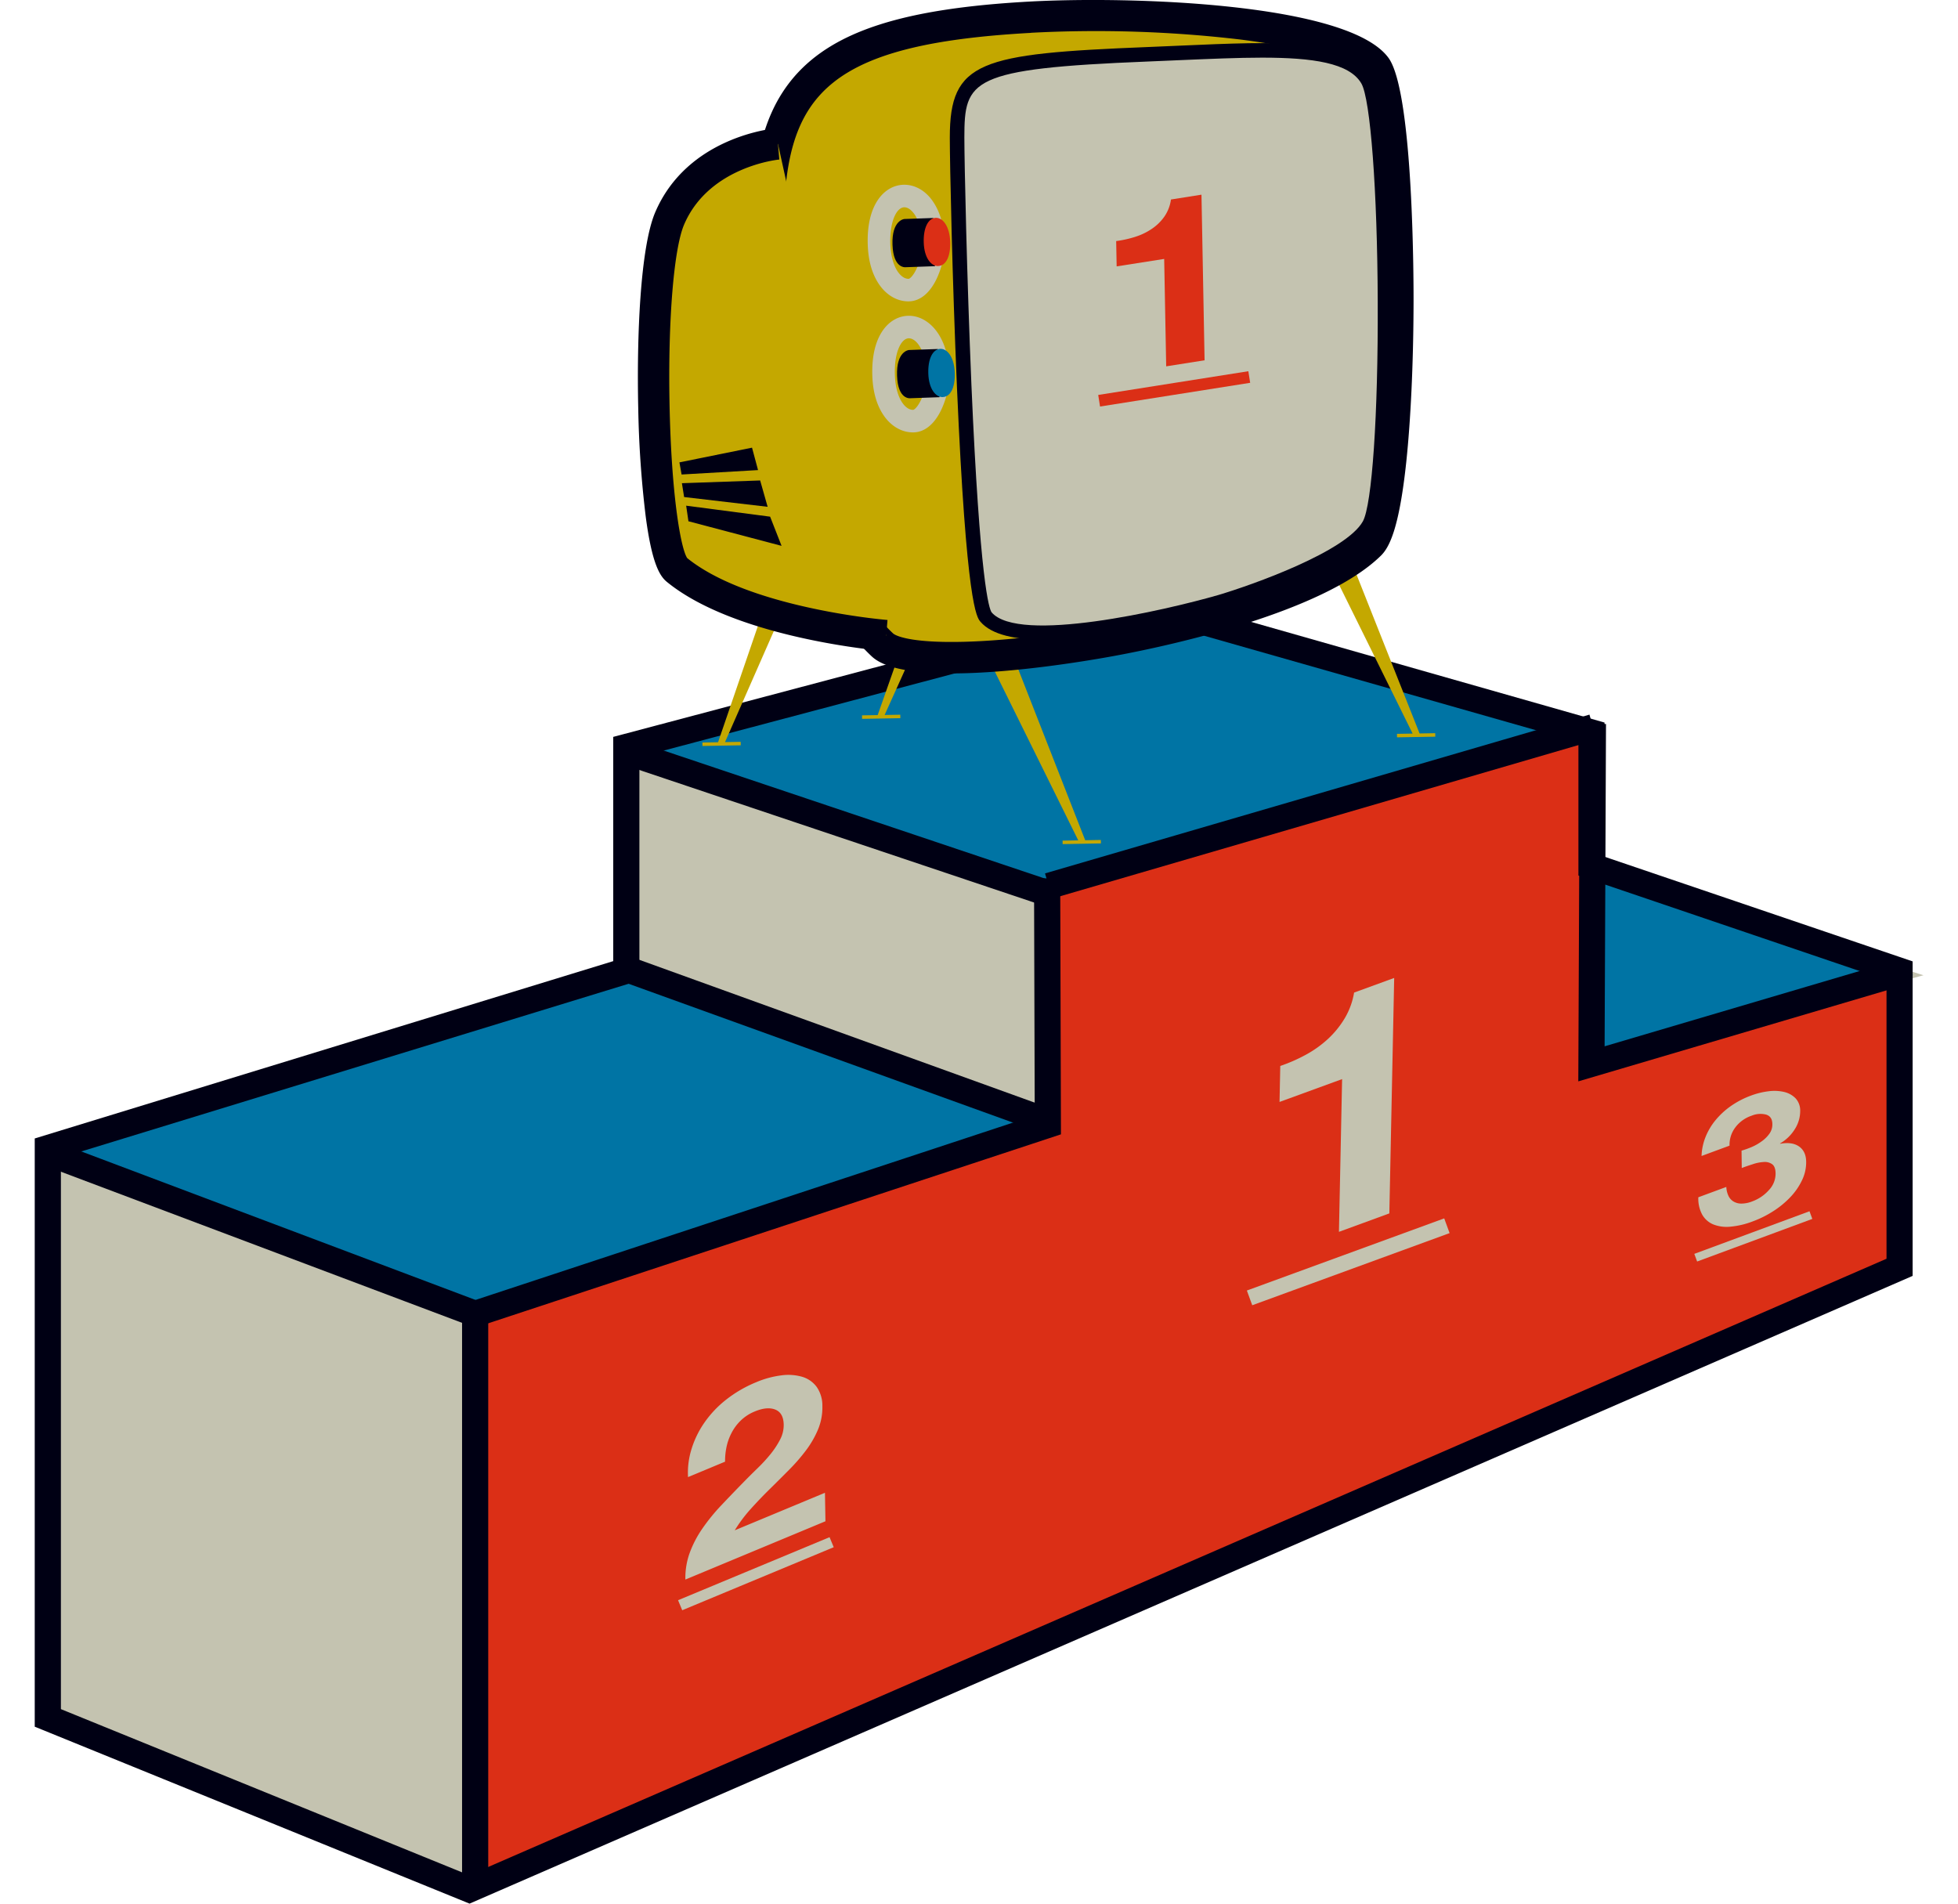
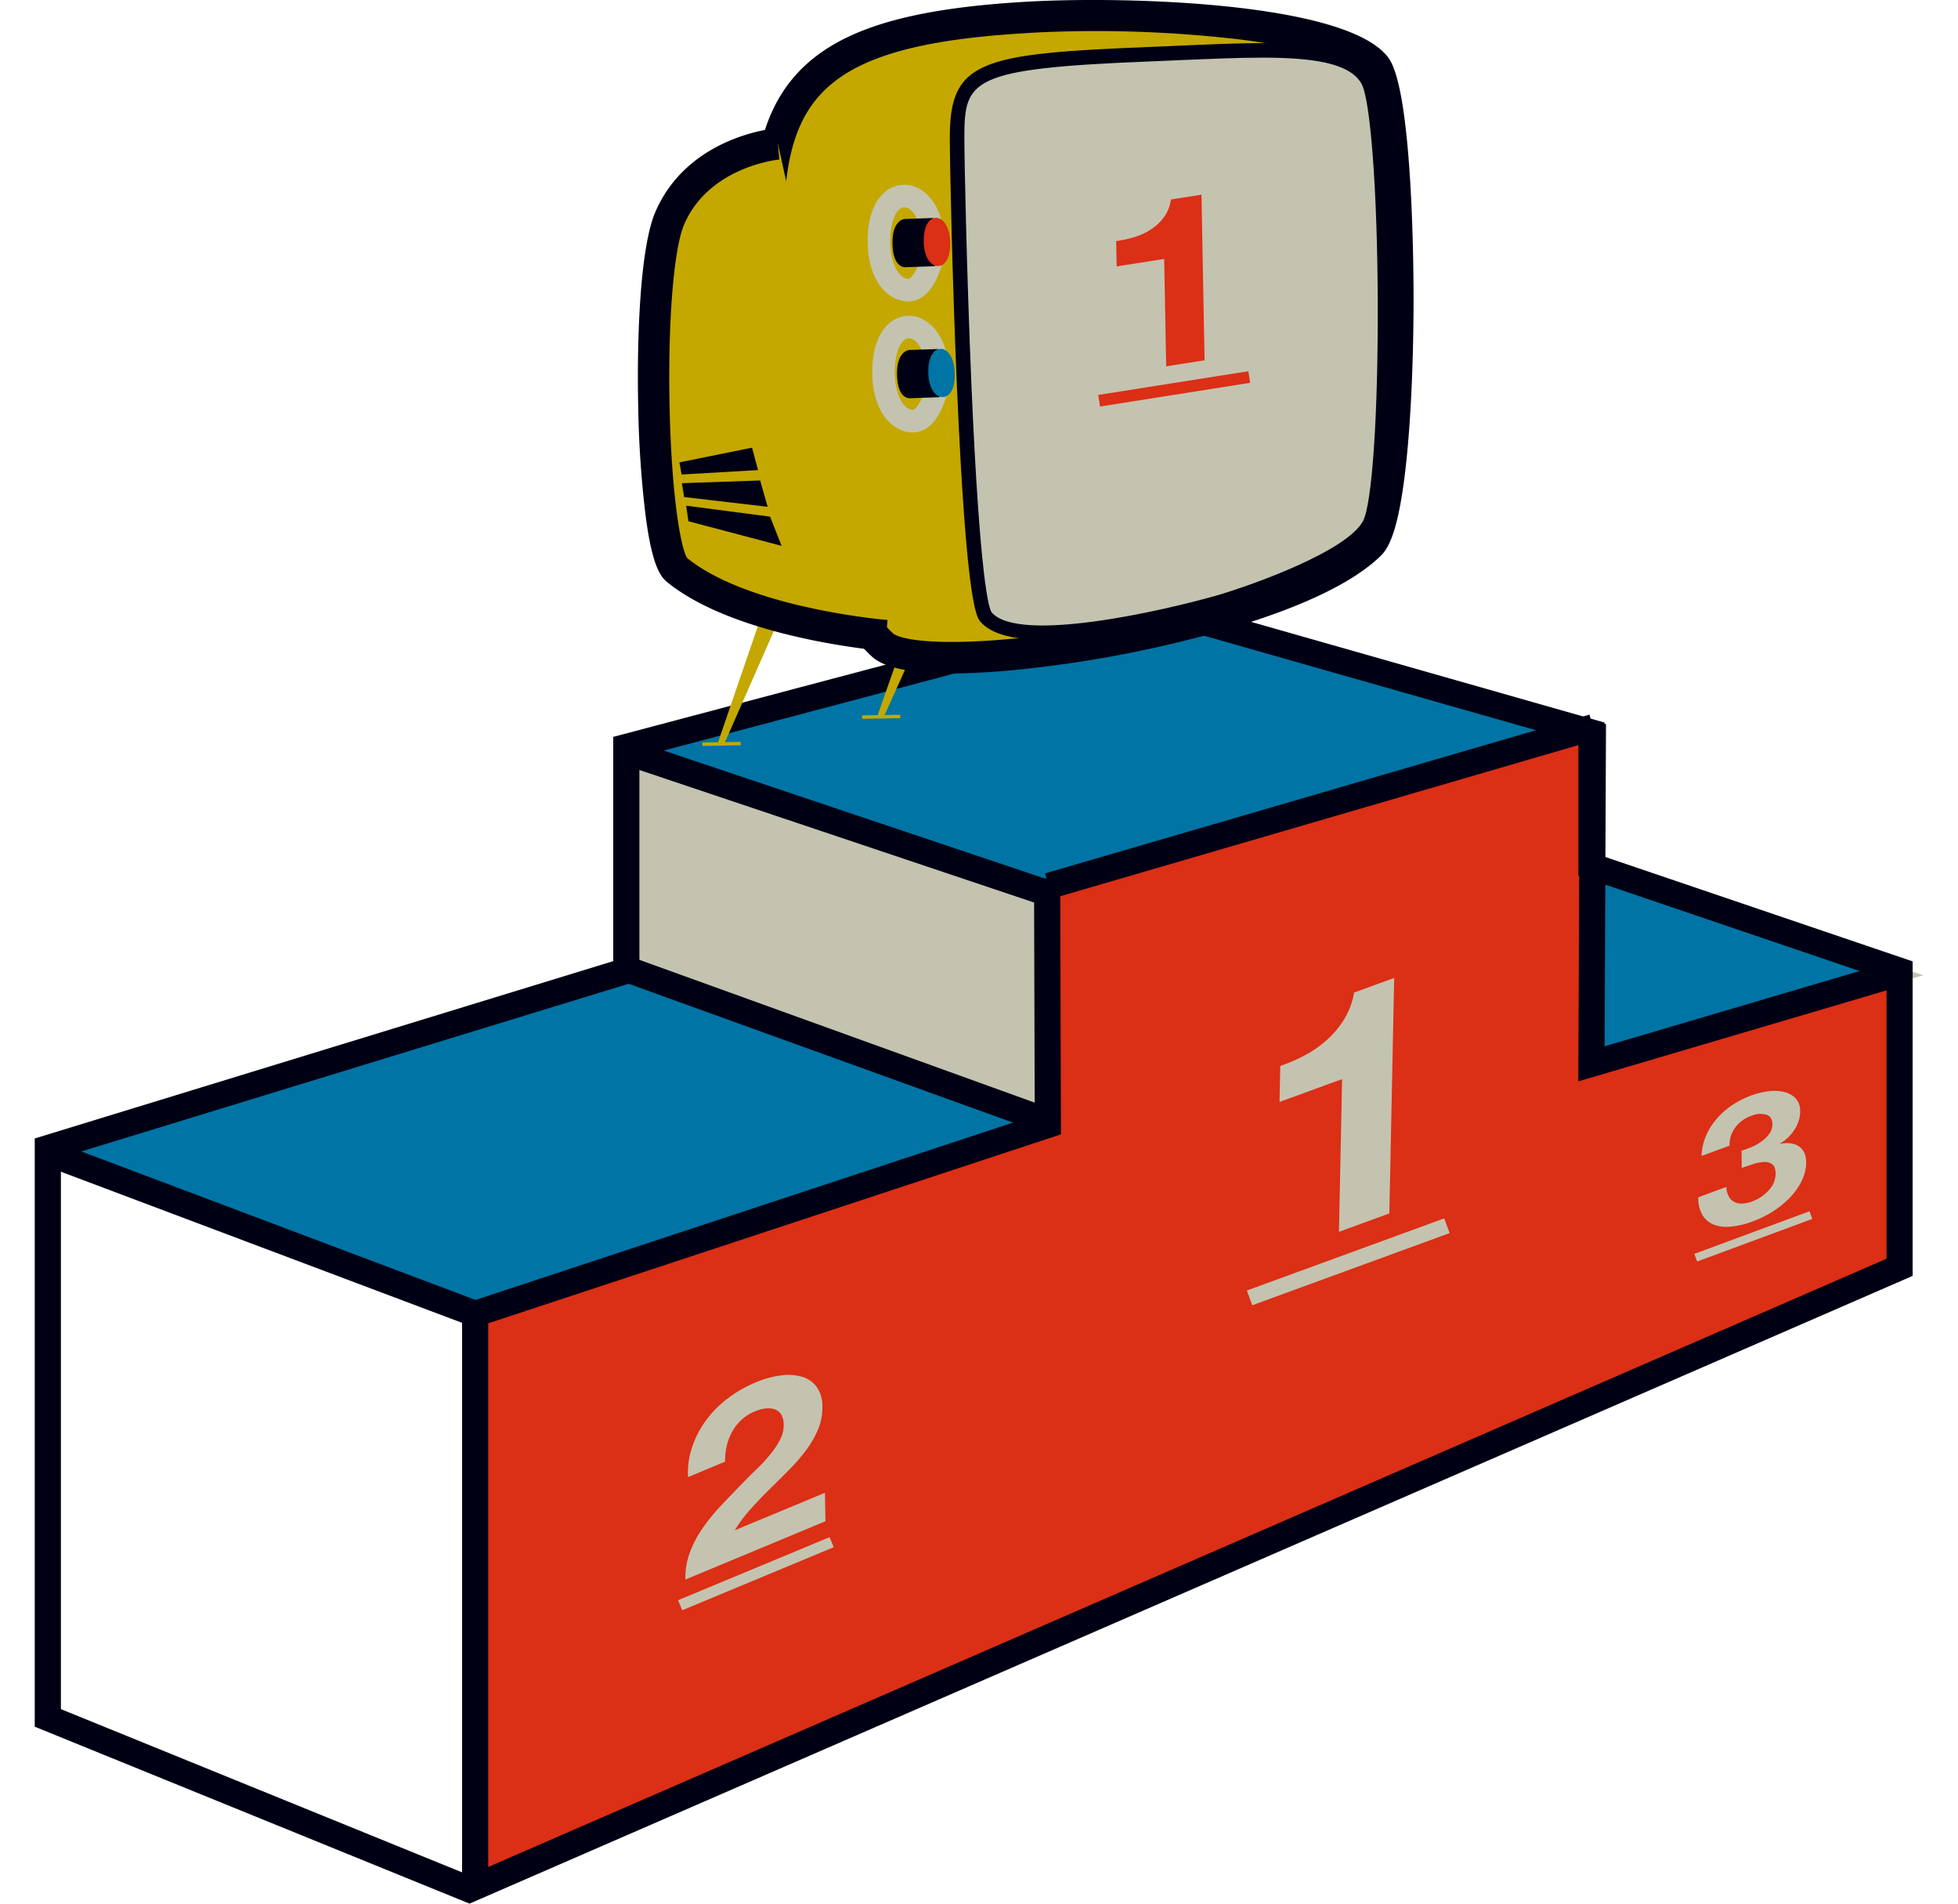
<svg xmlns="http://www.w3.org/2000/svg" viewBox="0 0 760.08 766.15" width="360" height="350">
  <defs>
    <clipPath id="clip-path" transform="translate(0 -0.07)">
      <rect width="770.62" height="766.21" style="fill:none" />
    </clipPath>
  </defs>
  <g id="Layer_2" data-name="Layer 2">
    <g id="Layer_1-2" data-name="Layer 1">
      <polygon points="174.91 526.43 408.92 450.38 408.92 355.62 626.53 294.78 626.53 432.83 750.55 390.71 750.55 510.06 174.91 762.78 174.91 526.43" style="fill:#DB2F16" />
      <polygon points="5.26 463.25 174.91 527.6 408.92 450.38 238.09 390.71 5.26 463.25" style="fill:#0074A4" />
      <polygon points="236.93 388.38 406.57 449.21 407.75 360.3 238.09 305.31 236.93 388.38" style="fill:#c4c3b0" />
-       <polygon points="4.09 691.4 177.25 759.26 177.25 528.77 5.26 465.59 4.09 691.4" style="fill:#c4c3b0" />
      <polygon points="238.09 299.46 408.92 355.62 626.53 294.78 448.69 244.47 238.09 299.46" style="fill:#0074A4" />
      <path d="M408.9,356.29l-.17-.05L236,299.46,448.7,243.92l.15.05L628.7,294.84Zm-168.74-56.7,168.77,55.48,215.44-60.23-175.68-49.7Z" transform="translate(0 -0.07)" style="fill:#c4c3b0" />
      <polygon points="626.53 428.15 758 392.45 626.96 351.5 626.53 428.15" style="fill:#0074A4" />
      <path d="M626,429l.42-78.21.76.23,133,41.55Zm1.59-76.63-.42,75.09,128.79-35Z" transform="translate(0 -0.07)" style="fill:#c4c3b0" />
      <g style="clip-path:url(#clip-path)">
        <path d="M175,766.21,0,695V458.26l232.83-71.37V296.64l217.08-57.57,1.4.4,180.49,51.4v54l124,42.12V513.57ZM10.53,687.93l164.32,66.86L745.29,506.67V394.55l-124-42.12V298.82L449.81,250,243.36,304.74v89.93L10.53,466Z" transform="translate(0 -0.07)" style="fill:#000014" />
        <rect x="86.58" y="405.4" width="10.53" height="182.54" transform="translate(-405.31 407.46) rotate(-69.36)" style="fill:#000014" />
      </g>
      <rect x="319.41" y="245.3" width="10.53" height="172.78" transform="translate(-93.1 533.86) rotate(-71.44)" style="fill:#000014" />
      <rect x="315.9" y="330.47" width="10.53" height="179.13" transform="translate(-182.98 579.38) rotate(-70.14)" style="fill:#000014" />
      <rect x="402.71" y="322.19" width="228.24" height="10.53" transform="matrix(0.96, -0.28, 0.28, 0.96, -70.2, 154.97)" style="fill:#000014" />
      <g style="clip-path:url(#clip-path)">
        <rect x="171.99" y="525.27" width="10.53" height="234" style="fill:#000014" />
      </g>
      <polygon points="621.24 435.21 621.86 291.33 632.39 291.38 631.83 421.1 747.89 386.83 750.88 396.94 621.24 435.21" style="fill:#000014" />
      <polygon points="178.91 533.77 175.6 523.77 402.47 448.92 402.19 353.52 412.72 353.49 413.02 456.53 178.91 533.77" style="fill:#000014" />
-       <polyline points="383.51 264.41 419.98 338.21 413.68 338.32 413.7 339.72 429.11 339.45 429.08 338.05 422.78 338.16 391.61 258.53" style="fill:#C4A800" />
      <polyline points="299.38 249.63 277.82 298.67 284.12 298.56 284.15 299.96 268.74 300.23 268.72 298.83 275.02 298.72 293.01 246.24" style="fill:#C4A800" />
      <polyline points="356.22 256.34 342.06 287.75 348.36 287.64 348.39 289.04 332.98 289.31 332.96 287.9 339.26 287.8 367.63 207.12" style="fill:#C4A800" />
-       <polyline points="523.17 231.72 554.56 295.24 548.26 295.35 548.28 296.75 563.69 296.49 563.66 295.08 557.36 295.19 529.35 224.6" style="fill:#C4A800" />
      <g style="clip-path:url(#clip-path)">
        <path d="M400.54,7C455.1,4,528,10.72,539.79,27.13s12.58,177.33-2.4,192.06c-34.5,33.95-179.52,56-196.17,40.49-39.24-36.59-43.9-130.44-45-144.87C290.31,37.65,308.19,12.12,400.54,7" transform="translate(0 -0.07)" style="fill:#C4A800" />
        <path d="M369.09,271.09c-14.28,0-26.72-1.72-32.17-6.8-17.85-16.65-40.45-55.55-46.8-146.35-.07-1.06-.13-2-.19-2.65C286.62,72,291.28,47.42,306,30.58,322,12.42,350.11,3.48,400.19.71h0c40.29-2.23,128.67.39,144.72,22.74C555,37.54,555,115,554.93,123.82c-.11,23.31-1.15,45.37-2.92,62.12-2.91,27.43-7,34.58-10.2,37.75-24,23.59-88.77,37-108.06,40.5C425.12,265.77,394.24,271.09,369.09,271.09ZM400.89,13.3C354.52,15.86,329,23.52,315.52,38.88c-12.28,14-16,35.87-13,75.45.06.72.12,1.63.2,2.73,6.05,86.71,26.62,122.91,42.81,138,.18.16,4.48,3.91,28.38,3.31,16.19-.41,36.64-2.75,57.59-6.59,48.36-8.86,87.25-23.08,101.49-37.09,3.49-3.68,9.11-31.75,9.36-91.38.2-50.28-3.82-87.17-7.65-92.52C531.41,26.27,516.76,20,485.42,16a496.66,496.66,0,0,0-84.53-2.73Z" transform="translate(0 -0.07)" style="fill:#000014" />
        <path d="M371.22,55.44c0-27,7.13-30.72,76.6-33.51,46.1-1.85,79.69-5,88.64,10.22s9.52,163.33.6,179.19-59.82,31-59.82,31-79.77,23.1-94.38,6.09c-7.85-9.13-11.65-173.29-11.64-193" transform="translate(0 -0.07)" style="fill:#c4c3b0" />
        <path d="M406.54,257.56c-11.61,0-21.33-1.92-25.9-7.24-1.55-1.81-5.67-6.61-9.47-94.32-1.9-44-2.88-90.46-2.88-100.57h0c0-30.78,12-33.72,79.42-36.42q6.74-.27,13.12-.56C501,16.68,530,15.4,539,30.67c5.26,8.95,7.28,54.52,7.4,90.83s-1.57,82-6.78,91.28c-9.4,16.7-59.41,31.71-61.54,32.34C472.19,246.82,434,257.56,406.54,257.56ZM494,23.27c-9.83,0-21,.5-32.91,1-4.25.19-8.64.38-13.14.56-71.53,2.87-73.79,7.34-73.8,30.59h0c0,9.94,1,55.81,2.84,99.54,3.41,79.17,7.08,90.1,8.13,91.56,10.95,12.74,69.63-.75,91.32-7,13.82-4.11,51.24-17.44,58.08-29.6,3.71-6.6,6.19-42.95,6-88.39-.15-44.69-2.93-81.65-6.6-87.89C529.09,25.38,514.33,23.27,494,23.27Z" transform="translate(0 -0.07)" style="fill:#000014" />
        <path d="M351.6,121.36c-4.42,0-8.62-2.38-11.58-6.57s-4.53-9.67-4.75-16.17c-.58-16.34,6.76-23.92,14.29-24.19,4.59-.15,9,2.32,12,6.81,2.83,4.16,4.45,9.79,4.67,16.3a34.16,34.16,0,0,1-2.95,14.1c-2.73,6.1-6.73,9.55-11.27,9.71ZM350,83.5h-.11c-3,.11-5.85,5.67-5.54,14.8.17,4.66,1.27,8.66,3.1,11.26.74,1,2.26,2.78,4.29,2.72h0c.37,0,1.83-1.07,3.3-4.34a25.45,25.45,0,0,0,2.16-10.09c-.16-4.72-1.26-8.8-3.1-11.5C353.35,85.28,351.86,83.5,350,83.5Z" transform="translate(0 -0.07)" style="fill:#c4c3b0" />
        <path d="M350,88.21s-5.12.4-4.78,10.34,5.45,9.06,5.45,9.06l11.67-.41s.08,2.32-.3-8.54l-.38-10.86Z" transform="translate(0 -0.07)" style="fill:#000014" />
        <path d="M363.68,107.15c-2.94.11-5.67-3.32-5.88-9.41s1.86-9.87,4.8-10,5.64,3.51,5.85,9.6-1.82,9.68-4.77,9.78" transform="translate(0 -0.07)" style="fill:#DB2F16" />
        <path d="M353.44,174.09c-4.42,0-8.62-2.38-11.58-6.57s-4.53-9.67-4.75-16.17c-.57-16.34,6.76-23.92,14.29-24.18,7.88-.3,16.15,7.57,16.69,23.1a34.12,34.12,0,0,1-2.95,14.1c-2.72,6.1-6.73,9.55-11.26,9.71Zm-1.63-37.86h-.1c-3,.11-5.85,5.67-5.53,14.8.16,4.67,1.26,8.66,3.09,11.26.74,1.05,2.28,2.79,4.29,2.72h0c.37,0,1.83-1.07,3.3-4.34A25.24,25.24,0,0,0,359,150.59C358.71,141.67,355.06,136.23,351.81,136.23Z" transform="translate(0 -0.07)" style="fill:#c4c3b0" />
        <path d="M351.83,140.94s-5.12.4-4.77,10.34,5.44,9.06,5.44,9.06l11.67-.41s.08,2.33-.29-8.54l-.38-10.86Z" transform="translate(0 -0.07)" style="fill:#000014" />
        <path d="M365.52,159.89c-2.94.1-5.67-3.33-5.88-9.42s1.86-9.87,4.8-10,5.64,3.51,5.85,9.6-1.82,9.68-4.77,9.79" transform="translate(0 -0.07)" style="fill:#0074A4" />
        <path d="M299.14,58s-31.86,2.63-43.57,30c-10.37,24.19-7.5,133,2.83,141.44,20.8,17,60.2,23.58,76.72,25.66,4.73.6,7.59.82,7.59.82" transform="translate(0 -0.07)" style="fill:#C4A800" />
        <path d="M342.2,262.11c-.12,0-3.05-.25-7.87-.86-16.65-2.1-57.79-8.93-79.92-27-2.79-2.28-6-7.19-8.51-26.32a418,418,0,0,1-3-43.23c-.66-29,.79-65.11,6.85-79.25C262.83,55,297.16,51.79,298.62,51.67l1,12.56L299.14,58l.53,6.28c-.28,0-28.28,2.76-38.31,26.16-4.15,9.67-6.51,38.52-5.88,71.81.7,37.15,4.56,58.72,7.13,62.44,19.66,15.9,57.78,22.15,73.3,24.11,4.5.56,7.28.79,7.3.79Z" transform="translate(0 -0.07)" style="fill:#000014" />
      </g>
      <polyline points="263.1 209.79 300.58 219.69 295.97 207.94 262.18 203.52" style="fill:#000014" />
      <polyline points="261.36 200.04 294.97 203.97 291.96 193.37 260.47 194.47" style="fill:#000014" />
      <polyline points="260.34 190.97 291.11 189.19 288.69 180.17 259.47 186.09" style="fill:#000014" />
      <rect x="428.02" y="154.19" width="61.17" height="4.72" transform="translate(-18.82 73.46) rotate(-8.98)" style="fill:#DB2F16" />
      <g style="clip-path:url(#clip-path)">
        <path d="M455.38,147.51l-.81-43.23-19.13,3-.19-10.19A44,44,0,0,0,443,95.36a25.59,25.59,0,0,0,6.7-3.26,19.29,19.29,0,0,0,5-4.94,15.88,15.88,0,0,0,2.6-6.8l12.28-1.94,1.25,66.65Z" transform="translate(0 -0.07)" style="fill:#DB2F16" />
      </g>
      <rect x="486.35" y="504.76" width="84.57" height="6.31" transform="translate(-142.24 212.29) rotate(-20.08)" style="fill:#c4c3b0" />
      <g style="clip-path:url(#clip-path)">
        <path d="M524.91,495.84l1.27-61.47L501,443.56l.29-14.48a65.83,65.83,0,0,0,10.23-4.48,44.25,44.25,0,0,0,8.92-6.35,37.68,37.68,0,0,0,6.77-8.32A29.63,29.63,0,0,0,531,399.55l16.14-5.89-1.95,94.76Z" transform="translate(0 -0.07)" style="fill:#c4c3b0" />
      </g>
      <rect x="257.2" y="631.27" width="66.04" height="4.37" transform="translate(-221.04 159.99) rotate(-22.59)" style="fill:#c4c3b0" />
      <g style="clip-path:url(#clip-path)">
        <path d="M264.28,583.45a38.38,38.38,0,0,1,5.12-10.65,42.86,42.86,0,0,1,8.73-9.31,50.45,50.45,0,0,1,12.19-7.11,38,38,0,0,1,10.06-2.76,20.34,20.34,0,0,1,8.46.55,11.2,11.2,0,0,1,5.87,4.08A13.11,13.11,0,0,1,317,566a23,23,0,0,1-1.72,9.32,39.12,39.12,0,0,1-4.82,8.4,74.34,74.34,0,0,1-6.88,7.92q-3.85,3.89-7.76,7.73t-7.6,7.94a58.06,58.06,0,0,0-6.48,8.65l36.3-15.1.2,11.46-56.37,23.46A29.4,29.4,0,0,1,263.62,625a43.52,43.52,0,0,1,5.08-9.73,78,78,0,0,1,7.62-9.37q4.4-4.66,9.28-9.64c1.66-1.7,3.44-3.46,5.32-5.29a63.45,63.45,0,0,0,5.15-5.59,34.41,34.41,0,0,0,3.88-5.87,12.53,12.53,0,0,0,1.49-6q-.07-4.78-3.36-6.12c-2.19-.89-5-.64-8.33.76a17.67,17.67,0,0,0-5.73,3.76,19.34,19.34,0,0,0-3.72,5.15,21.82,21.82,0,0,0-1.95,5.73,27.29,27.29,0,0,0-.51,5.55l-14.91,6.21A31.9,31.9,0,0,1,264.28,583.45Z" transform="translate(0 -0.07)" style="fill:#c4c3b0" />
      </g>
      <rect x="666.97" y="496.02" width="49.43" height="3.28" transform="translate(-129.7 270.82) rotate(-20.3)" style="fill:#c4c3b0" />
      <g style="clip-path:url(#clip-path)">
        <path d="M691.11,461.67a20.73,20.73,0,0,0,4-2.3,12.84,12.84,0,0,0,3.06-3.05,6.28,6.28,0,0,0,1.17-3.79q0-3.13-2.57-3.89a9.17,9.17,0,0,0-5.78.46,13.54,13.54,0,0,0-6.76,5,11.56,11.56,0,0,0-2.12,7.05l-11.26,4.16a22.47,22.47,0,0,1,1.53-7.46,25.6,25.6,0,0,1,4-6.84,31.19,31.19,0,0,1,6.24-5.78,35.4,35.4,0,0,1,8.16-4.24,30.75,30.75,0,0,1,7-1.72,17.49,17.49,0,0,1,6.33.28,9.48,9.48,0,0,1,4.6,2.57,7.26,7.26,0,0,1,1.83,5.14,13.49,13.49,0,0,1-2,7,17,17,0,0,1-6.08,6v.14c3.24-.59,5.78-.22,7.65,1.1s2.81,3.37,2.84,6.15a16.52,16.52,0,0,1-1.7,7.49,26.1,26.1,0,0,1-4.72,6.79,36.44,36.44,0,0,1-6.88,5.63,42,42,0,0,1-8.16,4.06,33.43,33.43,0,0,1-9,2.14,14.71,14.71,0,0,1-6.92-.91,9.14,9.14,0,0,1-4.45-3.92,13.54,13.54,0,0,1-1.57-7l11.26-4.16a9.6,9.6,0,0,0,.8,3.45,5.31,5.31,0,0,0,2,2.35,6.15,6.15,0,0,0,3.15.9,12,12,0,0,0,4.48-.88,16.48,16.48,0,0,0,6.72-4.56,9.58,9.58,0,0,0,2.68-6.62c0-1.86-.48-3.12-1.35-3.77a5.06,5.06,0,0,0-3.33-.91,16.38,16.38,0,0,0-4.38.85c-1.59.52-3.1,1-4.55,1.58l-.09-7A35.93,35.93,0,0,0,691.11,461.67Z" transform="translate(0 -0.07)" style="fill:#c4c3b0" />
      </g>
    </g>
  </g>
</svg>